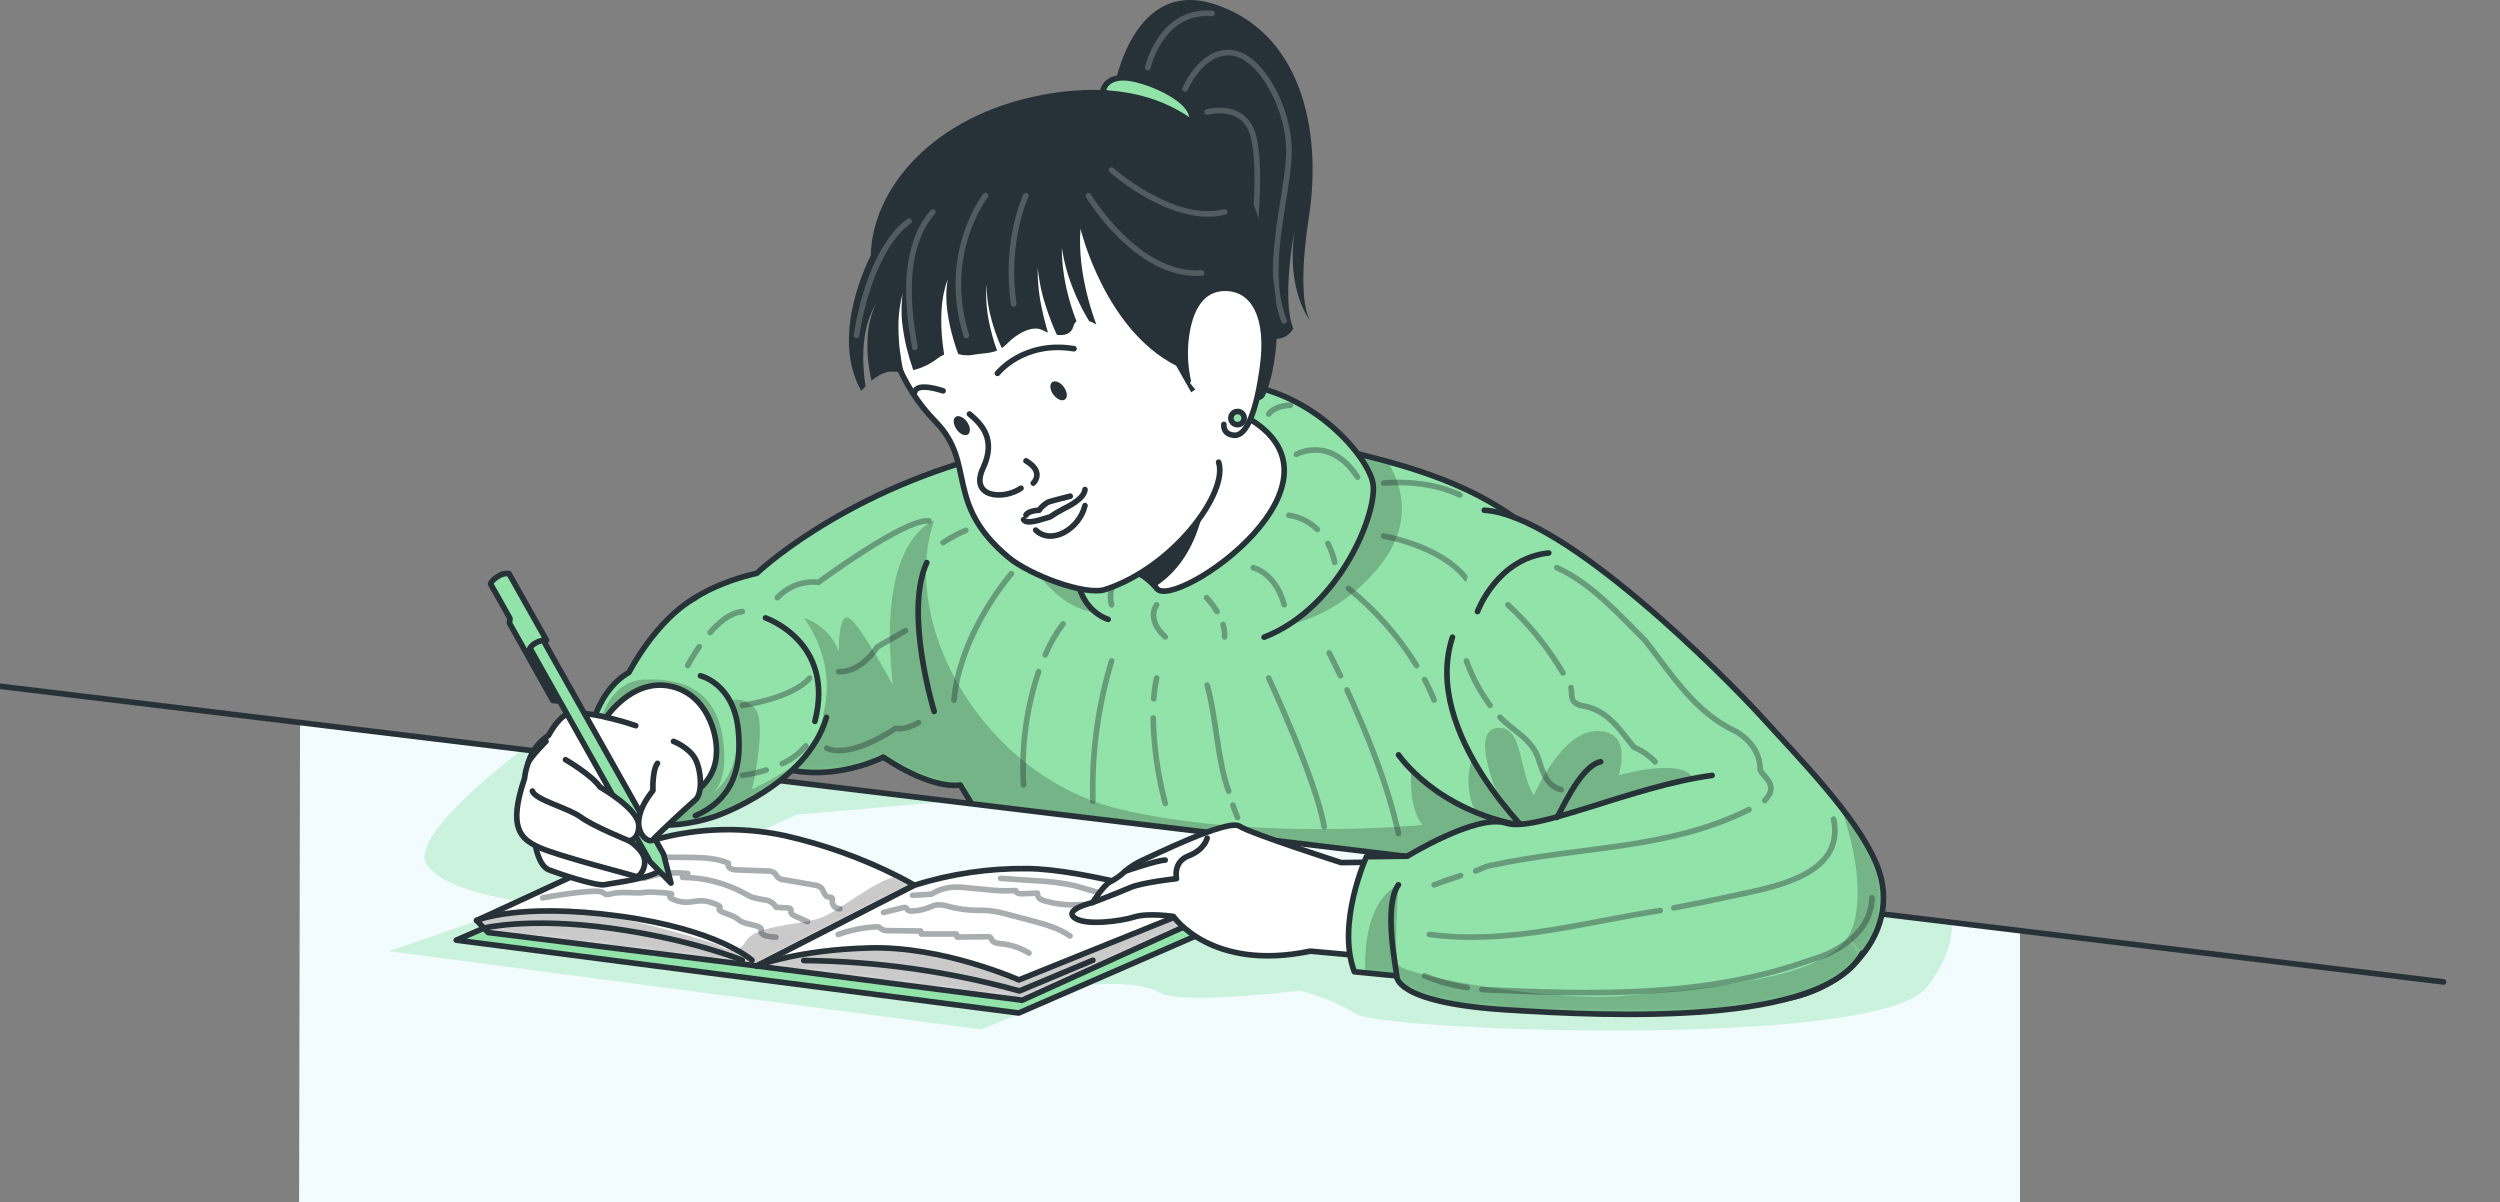
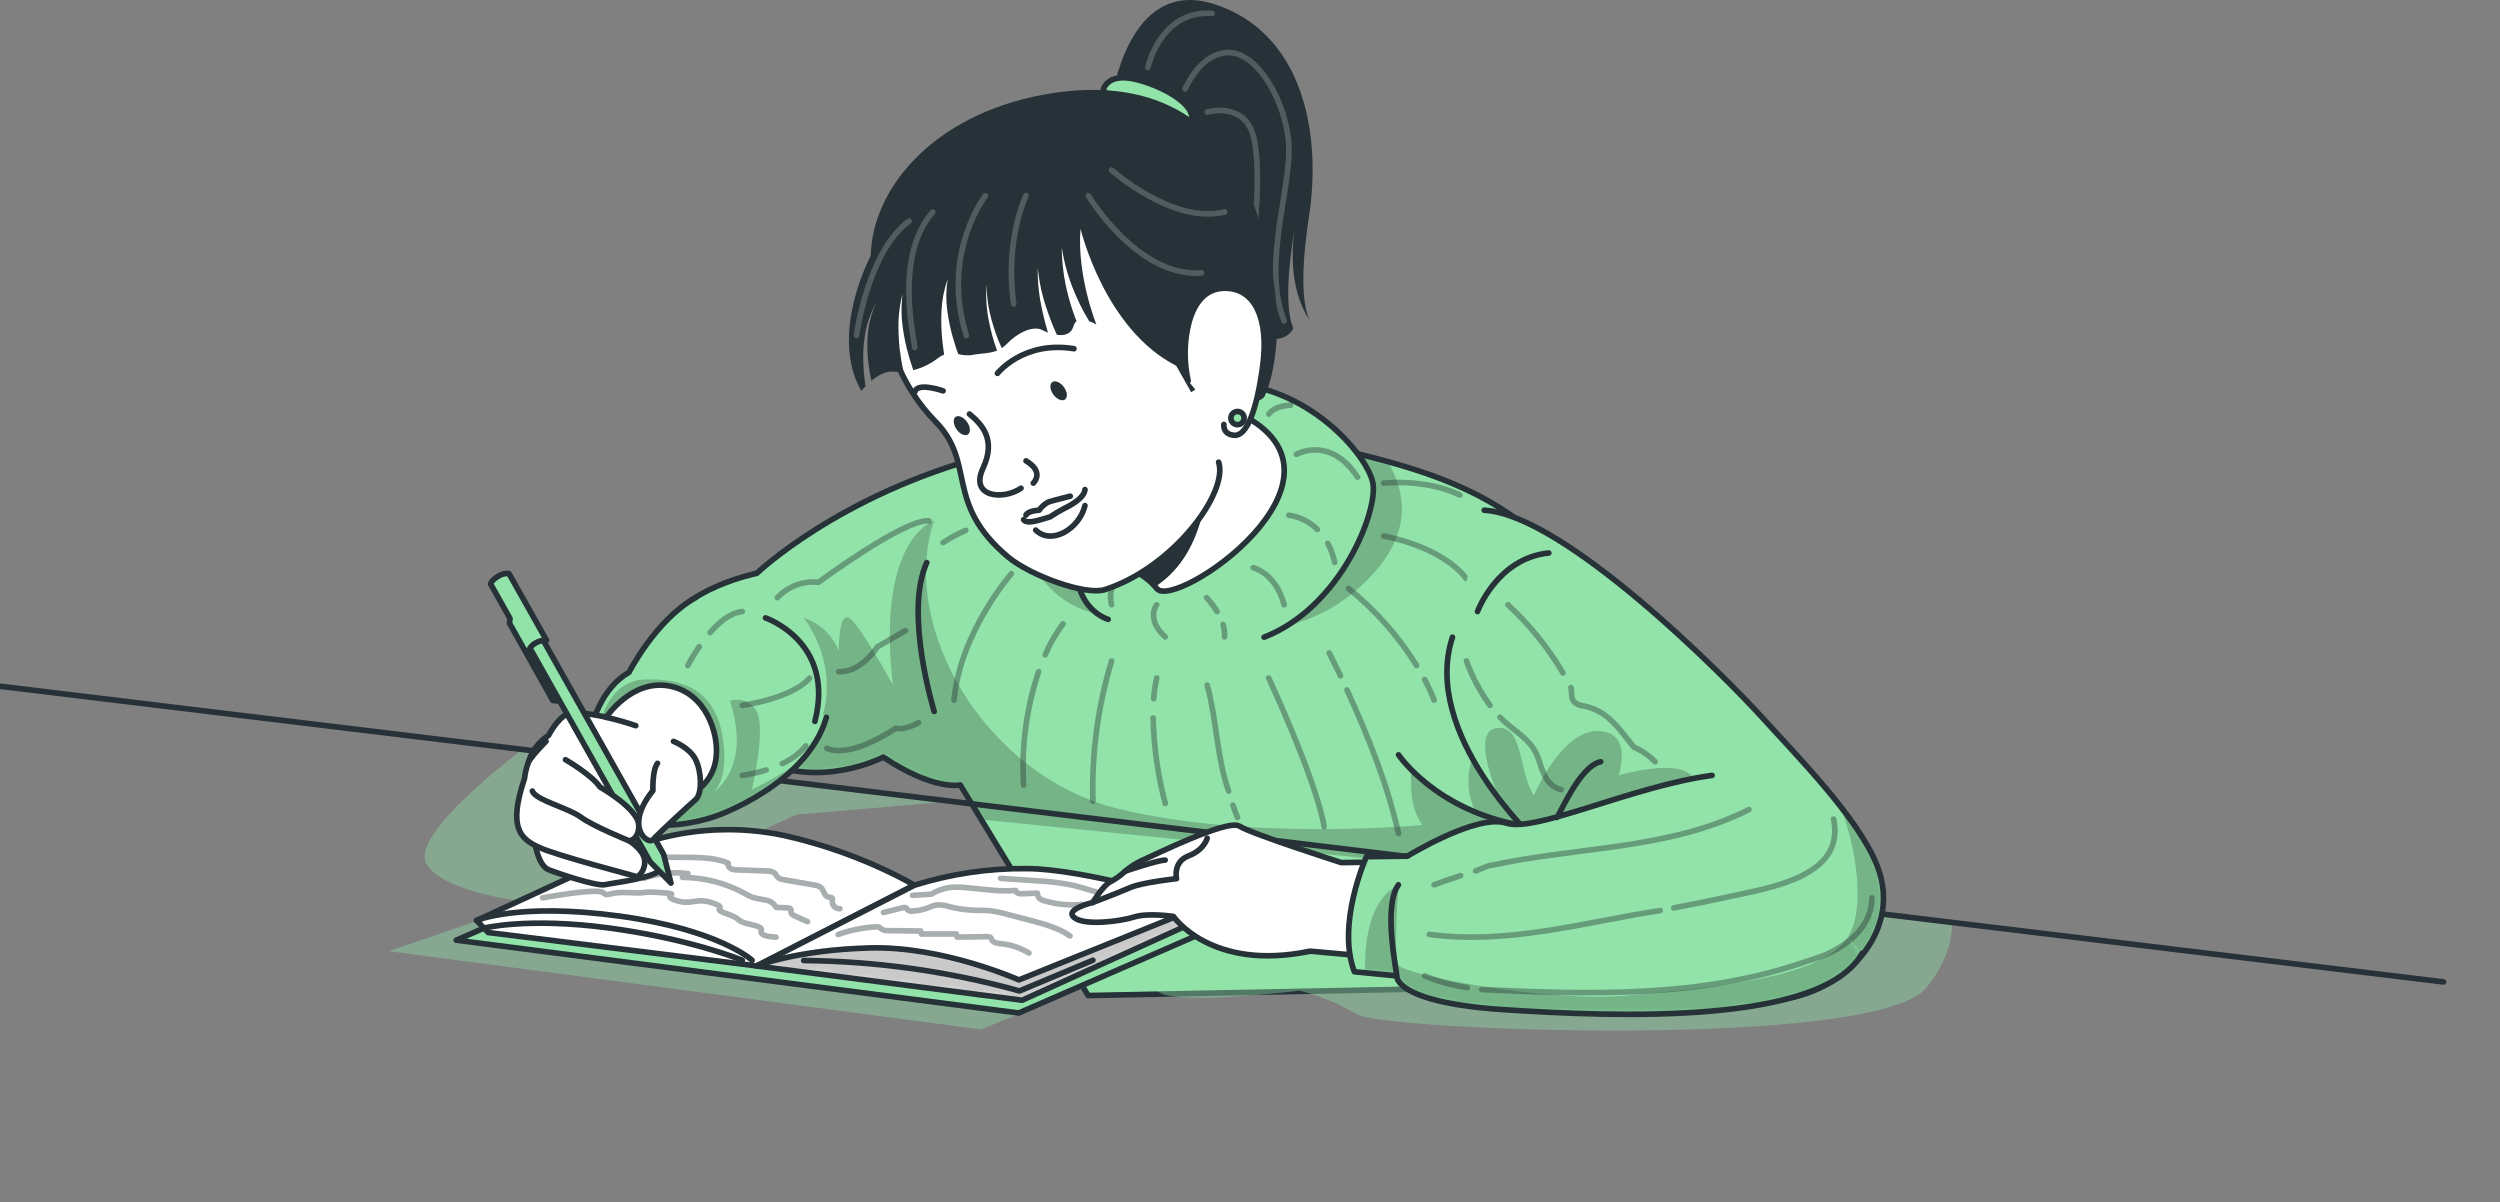
<svg xmlns="http://www.w3.org/2000/svg" width="443" height="213" viewBox="0 0 443 213" fill="none">
  <rect x="0" y="0" width="443" height="213" fill="#808080" stroke="none" />
  <g clip-path="url(#clip0_4754_6240)">
    <path d="M196.977 17.757C196.977 17.757 199.742 -4.177 215.102 0.71C230.463 5.597 234.34 22.879 231.94 38.456C229.541 54.033 232.259 56.918 232.259 56.918C232.259 56.918 227.833 51.85 229.392 40.741C229.392 40.741 227.033 53.218 229.175 58.192C229.175 58.192 228.056 60.693 224.741 59.911C224.741 59.911 219.156 46.761 219.197 34.554C219.237 22.347 196.977 17.757 196.977 17.757Z" fill="#263238" />
    <g opacity="0.2">
      <path d="M203.387 11.98C203.387 11.98 205.651 1.708 214.781 2.375" stroke="white" stroke-linecap="round" stroke-linejoin="round" />
      <path d="M210.008 15.755C210.008 15.755 212.834 8.961 218.101 9.332C223.368 9.702 228.825 19.564 228.378 27.767C227.93 35.97 223.965 47.806 227.557 56.885" stroke="white" stroke-linecap="round" stroke-linejoin="round" />
      <path d="M213.914 19.847C213.914 19.847 220.36 17.993 222.048 23.972C223.736 29.951 222.048 43.445 222.048 43.445" stroke="white" stroke-linecap="round" stroke-linejoin="round" />
    </g>
    <path d="M195.484 15.971C195.484 15.971 196.027 13.039 200.717 13.949C205.408 14.858 214.478 19.28 210.011 23.142C205.544 27.005 195.484 15.971 195.484 15.971Z" fill="#92E3A9" stroke="#263238" stroke-linecap="round" stroke-linejoin="round" />
    <path d="M134.09 134.346C145.037 140.176 156.514 134.164 156.514 134.164C165.529 140.176 170.159 139.098 170.159 139.098L192.819 176.406L291.847 174.471C291.847 174.471 292.884 148.433 291.847 139.839C286.458 95.292 264.272 86.239 241.008 80.523C217.744 74.808 193.755 75.731 174.646 80.8C148.617 87.695 134.097 101.594 134.097 101.594C134.097 101.594 120.608 104.29 117.625 112.042C117.618 112.055 127.956 131.063 134.09 134.346Z" fill="#92E3A9" />
    <mask id="mask0_4754_6240" style="mask-type:luminance" maskUnits="userSpaceOnUse" x="117" y="76" width="176" height="101">
      <path d="M134.09 134.346C145.037 140.176 156.514 134.164 156.514 134.164C165.529 140.176 170.159 139.098 170.159 139.098L192.819 176.406L291.847 174.471C291.847 174.471 292.884 148.433 291.847 139.839C286.458 95.292 264.272 86.239 241.008 80.523C217.744 74.808 193.755 75.731 174.646 80.8C148.617 87.695 134.097 101.594 134.097 101.594C134.097 101.594 120.608 104.29 117.625 112.042C117.618 112.055 127.956 131.063 134.09 134.346Z" fill="white" />
    </mask>
    <g mask="url(#mask0_4754_6240)">
      <path opacity="0.3" d="M274.322 155.328L173.87 145.218L170.156 139.098C170.156 139.098 165.526 140.176 156.51 134.164C156.51 134.164 148.796 138.208 139.984 136.449C153.081 122.637 142.425 109.494 142.425 109.494C143.84 109.95 145.133 110.719 146.207 111.743C147.281 112.766 148.109 114.018 148.627 115.405C148.627 115.405 148.525 108.503 150.423 109.494C152.321 110.485 158.212 121.377 158.212 121.377C155.256 95.292 165.526 92.272 165.526 92.272C159.168 110.97 174.569 137.54 198.165 143.317C221.761 149.094 252.068 146.188 252.068 146.188C249.356 142.818 250.115 136.374 250.115 136.374C252.413 139.071 261.185 143.317 261.185 143.317C257.694 134.703 264.669 128.023 264.669 128.023L274.322 155.328Z" fill="black" fill-opacity="0.7" />
      <path opacity="0.3" d="M243.378 101.607C226.92 119.807 203.765 107.674 203.765 107.674C187.103 113.538 181.063 96.849 180.914 95.339C180.128 87.486 183.809 81.858 189.482 77.895C206.673 75.591 224.146 76.505 240.999 80.591C242.66 80.995 244.314 81.42 245.954 81.878C249.235 87.432 249.994 94.308 243.378 101.607Z" fill="black" fill-opacity="0.7" />
    </g>
    <path d="M134.09 134.346C145.037 140.176 156.514 134.164 156.514 134.164C165.529 140.176 170.159 139.098 170.159 139.098L192.819 176.406L291.847 174.471C291.847 174.471 292.884 148.433 291.847 139.839C286.458 95.292 264.272 86.239 241.008 80.523C217.744 74.808 193.755 75.731 174.646 80.8C148.617 87.695 134.097 101.594 134.097 101.594C134.097 101.594 120.608 104.29 117.625 112.042C117.618 112.055 127.956 131.063 134.09 134.346Z" stroke="#263238" stroke-linecap="round" stroke-linejoin="round" />
    <path d="M196.365 109.75C196.365 109.75 187.228 107.229 192.257 92.474C197.287 77.719 202.235 67.703 216.992 67.919C231.749 68.135 242.357 80.685 243.279 85.606C244.201 90.526 237.626 107.606 224.001 112.911" fill="#92E3A9" />
    <path d="M196.365 109.75C196.365 109.75 187.228 107.229 192.257 92.474C197.287 77.719 202.235 67.703 216.992 67.919C231.749 68.135 242.357 80.685 243.279 85.606C244.201 90.526 237.626 107.606 224.001 112.911" stroke="#263238" stroke-linecap="round" stroke-linejoin="round" />
    <path d="M165.533 126.061C165.533 126.061 160.157 108.604 164.224 99.686" stroke="#263238" stroke-linecap="round" stroke-linejoin="round" />
    <g opacity="0.4">
      <path d="M204.34 127.234C204.452 132.345 205.171 137.424 206.482 142.367" stroke="#263238" stroke-linecap="round" stroke-linejoin="round" />
      <path d="M204.97 120.143C204.693 121.351 204.516 122.58 204.441 123.817" stroke="#263238" stroke-linecap="round" stroke-linejoin="round" />
      <path d="M218.473 142.663C218.717 143.398 218.988 144.132 219.286 144.854" stroke="#263238" stroke-linecap="round" stroke-linejoin="round" />
      <path d="M213.914 121.404C215.636 127.693 215.636 134.433 217.717 140.189" stroke="#263238" stroke-linecap="round" stroke-linejoin="round" />
      <path d="M224.812 120.143C224.812 120.143 233.211 138.16 234.641 146.485" stroke="#263238" stroke-linecap="round" stroke-linejoin="round" />
      <path d="M238.684 122.26C242.419 130.436 245.849 138.915 247.814 147.698" stroke="#263238" stroke-linecap="round" stroke-linejoin="round" />
      <path d="M235.535 115.701C236.213 117.049 236.891 118.397 237.528 119.745" stroke="#263238" stroke-linecap="round" stroke-linejoin="round" />
      <path d="M196.974 117.124C194.544 125.172 193.424 133.555 193.66 141.955" stroke="#263238" stroke-linecap="round" stroke-linejoin="round" />
      <path d="M184.042 119.018C181.88 125.482 180.976 132.297 181.378 139.097" stroke="#263238" stroke-linecap="round" stroke-linejoin="round" />
      <path d="M188.367 110.545C187.093 112.24 186.035 114.086 185.215 116.038" stroke="#263238" stroke-linecap="round" stroke-linejoin="round" />
      <path d="M179.219 101.654C179.219 101.654 170.162 111.967 169.051 124.053" stroke="#263238" stroke-linecap="round" stroke-linejoin="round" />
      <path d="M252.445 120.419C253.076 121.597 253.637 122.81 254.126 124.053" stroke="#263238" stroke-linecap="round" stroke-linejoin="round" />
      <path d="M238.965 104.277C243.724 108.127 247.8 112.743 251.024 117.933" stroke="#263238" stroke-linecap="round" stroke-linejoin="round" />
      <path d="M245.188 94.995C245.188 94.995 255.355 96.68 259.849 102.544" stroke="#263238" stroke-linecap="round" stroke-linejoin="round" />
      <path d="M245.188 85.606C245.188 85.606 252.576 84.77 258.684 87.709" stroke="#263238" stroke-linecap="round" stroke-linejoin="round" />
      <path d="M173.801 93.027C174.981 92.678 176.203 92.492 177.434 92.474" stroke="#263238" stroke-linecap="round" stroke-linejoin="round" />
      <path d="M167.113 96.147C168.387 95.304 169.735 94.578 171.14 93.977" stroke="#263238" stroke-linecap="round" stroke-linejoin="round" />
      <path d="M164.609 92.299C160.271 91.881 145.04 103.178 145.04 103.178C143.695 103.04 142.335 103.215 141.07 103.689C139.804 104.162 138.666 104.922 137.746 105.908" stroke="#263238" stroke-linecap="round" stroke-linejoin="round" />
      <path d="M160.449 111.752L155.446 114.637C155.446 114.637 152.735 119.153 148.613 119.018" stroke="#263238" stroke-linecap="round" stroke-linejoin="round" />
      <path d="M162.765 128.05C162.765 128.05 160.473 129.438 158.697 129.054C158.697 129.054 150.868 134.541 146.496 132.586" stroke="#263238" stroke-linecap="round" stroke-linejoin="round" />
    </g>
    <g opacity="0.4">
      <path d="M204.965 107.168C204.965 107.168 202.986 109.656 206.477 112.857" stroke="#263238" stroke-linecap="round" stroke-linejoin="round" />
      <path d="M216.719 110.653C216.948 111.367 217.04 112.117 216.99 112.864" stroke="#263238" stroke-linecap="round" stroke-linejoin="round" />
      <path d="M213.812 105.908C214.511 106.664 215.131 107.489 215.663 108.368" stroke="#263238" stroke-linecap="round" stroke-linejoin="round" />
      <path d="M222.066 100.589C222.066 100.589 226.025 101.479 227.557 107.168" stroke="#263238" stroke-linecap="round" stroke-linejoin="round" />
      <path d="M235.293 96.296C235.853 97.358 236.262 98.492 236.506 99.666" stroke="#263238" stroke-linecap="round" stroke-linejoin="round" />
      <path d="M228.379 91.294C230.292 91.583 232.064 92.465 233.442 93.815" stroke="#263238" stroke-linecap="round" stroke-linejoin="round" />
      <path d="M229.719 80.51C229.719 80.51 235.711 77.099 240.564 84.554" stroke="#263238" stroke-linecap="round" stroke-linejoin="round" />
      <path d="M224.816 73.365C225.691 72.226 227.311 71.862 228.667 71.801" stroke="#263238" stroke-linecap="round" stroke-linejoin="round" />
      <path d="M196.974 107.168C196.974 107.168 196.039 104.209 198.33 102.544" stroke="#263238" stroke-linecap="round" stroke-linejoin="round" />
    </g>
-     <path d="M357.94 164.92V213.963H53L53.169 128.05L92.594 132.822L168.601 142.016L285.728 156.184L345.874 163.457L357.94 164.92Z" fill="#F2FCFF" />
    <path opacity="0.4" d="M341.386 174.997C332.479 186.099 244.791 182.614 240.385 179.715C237.245 177.826 233.835 176.421 230.272 175.55C230.272 175.55 209.495 178.152 205.557 175.914C201.619 173.676 193.396 174.492 193.396 174.492L173.854 182.412L68.922 168.547L94.002 159.926C94.002 159.926 78.534 158.342 75.538 153.023C72.542 147.705 92.599 132.802 92.599 132.802L168.607 141.996L141.161 144.349L126.641 150.961L164.723 158.146L207.428 156.448L285.754 156.164L345.9 163.437C345.961 166.578 344.965 170.528 341.386 174.997Z" fill="#92E3A9" />
    <path d="M-5 121L433 174" stroke="#263238" stroke-linecap="round" stroke-linejoin="round" />
    <path d="M180.519 179.506L80.848 166.598L116.699 150.981L216.378 163.896L180.519 179.506Z" fill="#92E3A9" stroke="#263238" stroke-linecap="round" stroke-linejoin="round" />
    <path d="M162.002 156.851L134.094 171.161L86.502 165.243L84.469 163.106L86.455 162.19L114.457 149.261C122.382 146.752 130.826 146.336 138.961 148.055C145.92 149.621 152.659 152.032 159.026 155.233C160.938 156.211 162.002 156.851 162.002 156.851Z" fill="white" />
    <mask id="mask1_4754_6240" style="mask-type:luminance" maskUnits="userSpaceOnUse" x="84" y="147" width="78" height="25">
-       <path d="M162.002 156.851L134.094 171.161L86.502 165.243L84.469 163.106L86.455 162.19L114.457 149.261C122.382 146.752 130.826 146.336 138.961 148.055C145.92 149.621 152.659 152.032 159.026 155.233C160.938 156.211 162.002 156.851 162.002 156.851Z" fill="white" />
-     </mask>
+       </mask>
    <g mask="url(#mask1_4754_6240)">
      <path opacity="0.3" d="M162.002 156.851L134.094 171.161L86.502 165.243L84.469 163.106L86.455 162.19C91.887 161.17 97.444 160.979 102.934 161.623C114.172 163.032 127.113 167.373 127.113 167.373C127.113 167.373 130.502 169.786 132.095 166.874C133.688 163.962 141.28 163.962 145.069 162.763C148.716 161.61 154.559 156.123 159.053 155.247C160.938 156.211 162.002 156.851 162.002 156.851Z" fill="black" fill-opacity="0.7" />
    </g>
    <path d="M162.002 156.851L134.094 171.161L86.502 165.243L84.469 163.106L86.455 162.19L114.457 149.261C122.382 146.752 130.826 146.336 138.961 148.055C145.92 149.621 152.659 152.032 159.026 155.233C160.938 156.211 162.002 156.851 162.002 156.851Z" stroke="#263238" stroke-linecap="round" stroke-linejoin="round" />
    <path d="M213.816 160.538L211.837 163.309L181.123 177.241L134.094 171.175L136.954 169.705L162.035 156.865C168.488 154.84 175.224 153.845 181.991 153.919C192.24 153.96 211.437 159.804 213.64 160.485L213.816 160.538Z" fill="white" />
    <mask id="mask2_4754_6240" style="mask-type:luminance" maskUnits="userSpaceOnUse" x="134" y="153" width="80" height="25">
      <path d="M213.816 160.538L211.837 163.309L181.123 177.241L134.094 171.175L136.954 169.705L162.035 156.865C168.488 154.84 175.224 153.845 181.991 153.919C192.24 153.96 211.437 159.804 213.64 160.485L213.816 160.538Z" fill="white" />
    </mask>
    <g mask="url(#mask2_4754_6240)">
      <path opacity="0.3" d="M213.816 160.538L211.837 163.309L181.123 177.241L134.094 171.175L136.954 169.705C143.055 168.263 151.447 166.928 158.212 168.081C165.779 169.415 173.243 171.277 180.547 173.655C180.547 173.655 205.628 163.046 213.606 160.484L213.816 160.538Z" fill="black" fill-opacity="0.7" />
    </g>
    <path d="M213.816 160.538L211.837 163.309L181.123 177.241L134.094 171.175L136.954 169.705L162.035 156.865C168.488 154.84 175.224 153.845 181.991 153.919C192.24 153.96 211.437 159.804 213.64 160.485L213.816 160.538Z" stroke="#263238" stroke-linecap="round" stroke-linejoin="round" />
    <path d="M134.094 171.161C134.094 171.161 141.204 168.317 154.145 167.973C167.085 167.629 180.547 173.642 180.547 173.642L211.606 161.111" stroke="#263238" stroke-linecap="round" stroke-linejoin="round" />
    <path d="M142.426 170.204C155.35 170.324 168.202 172.137 180.65 175.596L193.658 170.157" stroke="#263238" stroke-linecap="round" stroke-linejoin="round" />
    <path d="M84.434 163.107C84.434 163.107 91.849 159.912 109.623 162.312C127.396 164.711 133.266 170.158 133.266 170.158" stroke="#263238" stroke-linecap="round" stroke-linejoin="round" />
    <path d="M85.742 164.462C85.742 164.462 93.578 162.493 108.071 164.462C122.563 166.43 131.538 170.157 131.538 170.157" stroke="#263238" stroke-linecap="round" stroke-linejoin="round" />
    <g opacity="0.4">
      <path d="M137.501 166.065C137.501 166.065 134.512 166.005 134.899 164.92C135.285 163.834 131.97 163.962 130.947 163.032C129.923 162.102 128.445 161.94 127.645 161.421C126.846 160.902 128.852 160.821 126.032 159.925C123.212 159.028 122.501 160.518 119.687 159.52C116.874 158.523 121.24 158.455 117.186 158.172C113.133 157.889 115.227 158.375 111.445 158.172C107.662 157.97 107.933 159.042 106.862 158.172C105.791 157.303 96.152 159.103 96.152 159.103" stroke="#263238" stroke-linecap="round" stroke-linejoin="round" />
      <path d="M143.109 163.322L140.845 162.311C140.546 162.176 140.207 161.994 140.167 161.677C140.133 161.482 140.214 161.259 140.113 161.091C140.011 160.922 139.767 160.889 139.563 160.882L137.53 160.781C137.34 160.439 137.074 160.144 136.752 159.92C136.43 159.696 136.061 159.548 135.673 159.487C134.897 159.37 134.128 159.215 133.368 159.021C132.866 158.825 132.383 158.583 131.924 158.3C128.551 156.467 124.773 155.494 120.929 155.469L121.878 154.795C119.259 154.473 116.6 154.759 114.11 155.631C114.234 155.518 114.333 155.381 114.399 155.227C114.466 155.074 114.499 154.908 114.496 154.741L105.766 155.523" stroke="#263238" stroke-linecap="round" stroke-linejoin="round" />
      <path d="M148.831 161.024C148.651 161.031 148.472 161.002 148.304 160.936C148.136 160.871 147.983 160.772 147.856 160.646C147.728 160.519 147.629 160.367 147.563 160.2C147.498 160.033 147.468 159.855 147.476 159.675C147.53 159.516 147.53 159.343 147.476 159.183C147.34 158.947 146.988 159.008 146.723 158.941C146.046 158.765 145.985 157.754 145.456 157.262C145.131 157.023 144.747 156.876 144.344 156.838L138.86 155.881C138.495 155.853 138.146 155.72 137.857 155.496C137.633 155.287 137.525 154.977 137.308 154.755C136.899 154.445 136.39 154.297 135.878 154.337L130.597 154.142C130.209 154.155 129.823 154.076 129.472 153.912C129.299 153.827 129.161 153.684 129.083 153.507C129.005 153.331 128.991 153.133 129.045 152.949C126.944 152.045 124.591 151.971 122.307 151.931C119.478 151.89 116.649 151.89 113.82 151.931" stroke="#263238" stroke-linecap="round" stroke-linejoin="round" />
      <path d="M148.527 165.587C150.649 164.833 152.867 164.379 155.116 164.239C155.345 164.206 155.578 164.231 155.794 164.313C155.98 164.433 156.158 164.564 156.329 164.704C156.64 164.866 156.99 164.936 157.339 164.906L163.149 164.973C163.189 165.149 163.223 165.324 163.264 165.499H169.473L169.602 166.045L175.025 165.984C175.175 165.965 175.328 165.995 175.459 166.072C175.601 166.173 175.642 166.355 175.73 166.51C176.041 167.097 176.835 167.184 177.499 167.238C179.214 167.415 180.867 167.978 182.332 168.883" stroke="#263238" stroke-linecap="round" stroke-linejoin="round" />
      <path d="M156.551 161.698L160.049 160.828C160.188 160.774 160.343 160.774 160.482 160.828C160.652 160.902 160.72 161.111 160.848 161.239C160.957 161.323 161.081 161.384 161.214 161.418C161.347 161.451 161.486 161.457 161.621 161.435C162.647 161.399 163.658 161.187 164.61 160.808C165.017 160.617 165.441 160.468 165.878 160.363C166.656 160.295 167.44 160.394 168.176 160.653C169.611 161.02 171.081 161.235 172.562 161.293C173.524 161.327 174.494 161.293 175.449 161.388C176.481 161.522 177.501 161.733 178.5 162.021L182.519 163.073C184.987 163.747 187.515 164.387 189.603 165.85" stroke="#263238" stroke-linecap="round" stroke-linejoin="round" />
      <path d="M161.703 158.651L165.045 158.455C166.193 157.727 167.509 157.3 168.868 157.215C169.733 157.177 170.599 157.213 171.457 157.323L174.759 157.633C176.496 157.857 178.25 157.914 179.998 157.801C179.998 158.253 180.602 158.394 181.056 158.374L183.828 158.266C183.818 158.462 183.856 158.656 183.939 158.834C184.021 159.011 184.146 159.166 184.303 159.284C184.536 159.441 184.795 159.555 185.069 159.621C187.153 160.229 189.329 160.457 191.495 160.295C191.779 160.244 192.073 160.272 192.342 160.376C192.524 160.5 192.696 160.637 192.857 160.787C193.217 161.009 193.618 161.156 194.037 161.219C195.434 161.545 196.741 162.173 197.867 163.059L197.731 162.169" stroke="#263238" stroke-linecap="round" stroke-linejoin="round" />
      <path d="M204.202 160.423C203.165 161.03 202.053 159.851 200.996 159.291C199.938 158.732 198.738 158.806 197.606 158.705C194.956 158.476 192.462 157.397 189.859 156.817C187.846 156.422 185.807 156.176 183.758 156.083L177.305 155.645" stroke="#263238" stroke-linecap="round" stroke-linejoin="round" />
    </g>
    <path d="M146.437 127.12C142.987 139.037 126.969 144.578 126.969 144.578C126.969 144.578 105.332 152.754 103.922 132.627C103.922 132.627 105 122.793 111.46 119.146C111.46 119.146 116.15 109.885 123.227 105.921" fill="#92E3A9" />
    <mask id="mask3_4754_6240" style="mask-type:luminance" maskUnits="userSpaceOnUse" x="103" y="105" width="44" height="42">
      <path d="M146.437 127.12C142.987 139.037 126.969 144.578 126.969 144.578C126.969 144.578 105.332 152.754 103.922 132.627C103.922 132.627 105 122.793 111.46 119.146C111.46 119.146 116.15 109.885 123.227 105.921" fill="white" />
    </mask>
    <g mask="url(#mask3_4754_6240)">
      <path opacity="0.3" d="M142.004 134.797C136.046 141.436 126.969 144.577 126.969 144.577C126.969 144.577 105.657 152.632 103.949 133.085L106.105 129.041C106.105 129.041 107.386 120.676 114.239 120.406C121.092 120.136 126.827 122.361 128.081 130.786C129.098 137.628 127.037 139.933 126.237 140.56C127.593 139.616 132.934 135.1 129.328 124.201C130.211 123.897 131.173 123.916 132.043 124.255C132.913 124.593 133.633 125.229 134.073 126.048C135.734 128.966 133.334 139.529 133.253 139.899C136.29 138.411 139.215 136.706 142.004 134.797Z" fill="black" fill-opacity="0.7" />
    </g>
    <path d="M146.437 127.12C142.987 139.037 126.969 144.578 126.969 144.578C126.969 144.578 105.332 152.754 103.922 132.627C103.922 132.627 105 122.793 111.46 119.146C111.46 119.146 116.15 109.885 123.227 105.921" stroke="#263238" stroke-linecap="round" stroke-linejoin="round" />
    <path d="M135.652 109.493C135.652 109.493 148.044 113.719 144.397 127.827" stroke="#263238" stroke-linecap="round" stroke-linejoin="round" />
    <path d="M126.938 133.718C126.864 135.394 126.283 137.008 125.27 138.349C124.258 139.691 122.861 140.696 121.264 141.234L118.119 143.344L110.33 147.604L111.442 150.219C117.312 150.219 117.922 151.931 117.312 153.744C116.702 155.557 108.608 156.44 107.192 156.764C105.775 157.087 99.098 154.85 97.275 154.142C95.451 153.434 94.889 149.842 94.889 149.842L93.621 135.107C94.195 133.135 95.466 131.436 97.2 130.321C97.2 130.321 98.78 127.261 100.501 126.553C102.223 125.846 107.429 127.099 107.429 127.099C107.429 127.099 111.923 120.278 118.634 121.566C125.202 122.833 127.249 130.058 126.938 133.718Z" fill="white" stroke="#263238" stroke-linecap="round" stroke-linejoin="round" />
    <path d="M107.445 127.12C109.209 127.511 110.95 128.002 112.658 128.589" stroke="#263238" stroke-linecap="round" stroke-linejoin="round" />
    <path d="M115.204 152.713L118.899 156.488L117.59 151.385L91.093 104.276L88.707 105.604L115.204 152.713Z" fill="#92E3A9" stroke="#263238" stroke-linecap="round" stroke-linejoin="round" />
    <path d="M90.369 109.594L86.926 103.46C86.926 103.46 87.116 102.786 88.281 102.112C88.837 101.728 89.514 101.558 90.186 101.634L96.836 113.45C96.168 113.419 95.505 113.585 94.931 113.928C94.399 114.185 93.979 114.626 93.752 115.169L98.843 124.214L97.961 124.12L90.281 110.43L90.369 109.594Z" fill="#92E3A9" stroke="#263238" stroke-linecap="round" stroke-linejoin="round" />
    <path d="M100.212 134.622C100.212 134.622 104.869 137.318 106.312 139.455C106.312 139.455 113.193 143.344 113.193 146.296C113.193 148.864 111.471 148.992 111.471 148.992C111.471 148.992 113.803 150.387 114.182 152.174C114.562 153.96 113.172 155.483 112.766 155.321C112.359 155.16 98.7 151.641 95.467 150.131C92.233 148.621 89.99 146.7 92.945 137.945C93.05 136.974 93.278 136.021 93.623 135.107C94.131 134.002 96.761 131.353 96.761 131.353" fill="white" />
    <path d="M100.212 134.622C100.212 134.622 104.869 137.318 106.312 139.455C106.312 139.455 113.193 143.344 113.193 146.296C113.193 148.864 111.471 148.992 111.471 148.992C111.471 148.992 113.803 150.387 114.182 152.174C114.562 153.96 113.172 155.483 112.766 155.321C112.359 155.16 98.7 151.641 95.467 150.131C92.233 148.621 89.99 146.7 92.945 137.945C93.05 136.974 93.278 136.021 93.623 135.107C94.131 134.002 96.761 131.353 96.761 131.353" stroke="#263238" stroke-linecap="round" stroke-linejoin="round" />
    <path d="M94.34 140.176C94.848 141.767 100.739 143.175 102.901 144.786C105.064 146.397 111.442 148.979 111.442 148.979" stroke="#263238" stroke-linecap="round" stroke-linejoin="round" />
    <path d="M119.344 131.373C119.344 131.373 122.177 132.445 123.255 134.588C124.333 136.732 124.468 140.655 123.255 141.699C122.041 142.744 116.476 147.874 115.697 148.81C114.917 149.747 110.437 146.667 115.697 140.095C115.697 140.095 115.561 136.469 116.51 135.262" fill="white" />
    <path d="M119.344 131.373C119.344 131.373 122.177 132.445 123.255 134.588C124.333 136.732 124.468 140.655 123.255 141.699C122.041 142.744 116.476 147.874 115.697 148.81C114.917 149.747 110.437 146.667 115.697 140.095C115.697 140.095 115.561 136.469 116.51 135.262" stroke="#263238" stroke-linecap="round" stroke-linejoin="round" />
-     <path d="M124.128 119.752C124.128 119.752 129.89 121.1 130.785 129.054C131.679 137.007 129.171 141.908 123.227 144.557" stroke="#263238" stroke-linecap="round" stroke-linejoin="round" />
    <g opacity="0.4">
      <path d="M125.828 112.088C127.299 110.41 129.217 108.631 131.536 108.368" stroke="#263238" stroke-linecap="round" stroke-linejoin="round" />
      <path d="M121.875 117.932C122.484 116.78 123.163 115.666 123.909 114.596" stroke="#263238" stroke-linecap="round" stroke-linejoin="round" />
      <path d="M131.535 124.996C131.535 124.996 140.246 123.816 143.465 120.17" stroke="#263238" stroke-linecap="round" stroke-linejoin="round" />
      <path d="M138.621 135.316C140.229 134.588 141.653 133.512 142.79 132.168" stroke="#263238" stroke-linecap="round" stroke-linejoin="round" />
      <path d="M131.535 137.399C132.97 137.202 134.386 136.882 135.765 136.442" stroke="#263238" stroke-linecap="round" stroke-linejoin="round" />
    </g>
    <path d="M263.011 90.412C277.246 91.221 305.804 120.009 312.243 127.12C318.683 134.231 329.19 144.861 332.579 153.273C337.785 166.113 324.77 177.922 311.891 177.241C299.012 176.561 272.202 148.979 272.202 148.979C272.202 148.979 251.752 130.032 257.378 112.911" fill="#92E3A9" />
    <mask id="mask4_4754_6240" style="mask-type:luminance" maskUnits="userSpaceOnUse" x="256" y="90" width="78" height="88">
      <path d="M263.011 90.412C277.246 91.221 305.804 120.009 312.243 127.12C318.683 134.231 329.19 144.861 332.579 153.273C337.785 166.113 324.77 177.922 311.891 177.241C299.012 176.561 272.202 148.979 272.202 148.979C272.202 148.979 251.752 130.032 257.378 112.911" fill="white" />
    </mask>
    <g mask="url(#mask4_4754_6240)">
      <path opacity="0.3" d="M300.078 137.952C300.078 137.952 278.766 145.218 269.242 145.892C268.205 144.746 266.985 143.317 265.717 141.659C264.097 137.77 261.25 129.742 265.039 129.047C270.042 128.138 268.998 136.792 271.818 140.938C271.818 140.938 276.644 129.479 283.084 129.533C289.523 129.587 286.812 137.399 286.812 137.399C286.812 137.399 297.936 134.069 300.078 137.952Z" fill="black" fill-opacity="0.7" />
      <path opacity="0.3" d="M311.891 177.241C309.654 177.127 306.997 176.197 304.137 174.741C314.623 173.325 324.649 170.919 327.597 165.789C330.546 160.66 328.953 150.287 326.106 142.872C328.906 146.465 331.285 150.051 332.6 153.306C337.785 166.113 324.771 177.922 311.891 177.241Z" fill="black" fill-opacity="0.7" />
    </g>
    <path d="M263.011 90.412C277.246 91.221 305.804 120.009 312.243 127.12C318.683 134.231 329.19 144.861 332.579 153.273C337.785 166.113 324.77 177.922 311.891 177.241C299.012 176.561 272.202 148.979 272.202 148.979C272.202 148.979 251.752 130.032 257.378 112.911" stroke="#263238" stroke-linecap="round" stroke-linejoin="round" />
    <path d="M247.824 133.759C247.824 133.759 254.427 143.6 269.516 146.249" stroke="#263238" stroke-linecap="round" stroke-linejoin="round" />
    <path d="M249.403 152.7L237.669 152.855C237.669 152.855 221.719 147.745 219.632 146.397C217.544 145.049 204.041 151.756 202.38 152.464C201.291 152.96 200.278 153.607 199.371 154.385C198.596 155.119 197.722 155.743 196.774 156.238C195.575 156.771 193.622 159.925 193.622 159.925C193.622 159.925 188.471 161.139 190.389 162.621C192.307 164.104 198.625 163.242 201.031 162.48C203.438 161.718 207.932 162.392 207.932 162.392C207.932 162.392 214.595 172.213 232.165 168.546L249.627 170.123" fill="white" />
    <path d="M249.403 152.7L237.669 152.855C237.669 152.855 221.719 147.745 219.632 146.397C217.544 145.049 204.041 151.756 202.38 152.464C201.291 152.96 200.278 153.607 199.371 154.385C198.596 155.119 197.722 155.743 196.774 156.238C195.575 156.771 193.622 159.925 193.622 159.925C193.622 159.925 188.471 161.139 190.389 162.621C192.307 164.104 198.625 163.242 201.031 162.48C203.438 161.718 207.932 162.392 207.932 162.392C207.932 162.392 214.595 172.213 232.165 168.546L249.627 170.123" stroke="#263238" stroke-linecap="round" stroke-linejoin="round" />
    <path d="M193.625 159.925C193.625 159.925 198.079 158.24 200.234 157.297C202.39 156.353 208.477 155.699 208.477 155.699C208.477 155.699 207.799 152.733 210.626 151.655C213.452 150.576 213.906 148.521 213.906 148.521" stroke="#263238" stroke-linecap="round" stroke-linejoin="round" />
    <path d="M199.367 154.385C199.367 154.385 205.088 152.423 206.471 152.41" stroke="#263238" stroke-linecap="round" stroke-linejoin="round" />
    <path opacity="0.3" d="M265.562 145.622C266.023 145.644 266.479 145.726 266.918 145.865C267.013 145.899 267.111 145.926 267.21 145.946C266.646 145.93 266.09 145.821 265.562 145.622Z" fill="black" fill-opacity="0.7" />
    <path opacity="0.3" d="M300.078 137.952C300.078 137.952 284.901 143.115 274.441 145.15C281.308 143.398 291.056 139.684 300.078 137.945V137.952Z" fill="black" fill-opacity="0.7" />
    <path d="M303.383 137.399C289.257 139.306 272.107 147.584 266.908 145.858C261.709 144.133 249.385 151.716 249.385 151.716L242.132 151.81C242.132 151.81 236.771 163.633 239.99 172.193L247.494 172.928C247.494 172.928 246.938 177.646 266.63 178.927C286.322 180.207 322.851 181.677 329.969 168.924" fill="#92E3A9" />
    <mask id="mask5_4754_6240" style="mask-type:luminance" maskUnits="userSpaceOnUse" x="238" y="137" width="92" height="43">
      <path d="M303.383 137.399C289.257 139.306 272.107 147.584 266.908 145.858C261.709 144.133 249.385 151.716 249.385 151.716L242.132 151.81C242.132 151.81 236.771 163.633 239.99 172.193L247.494 172.928C247.494 172.928 246.938 177.646 266.63 178.927C286.322 180.207 322.851 181.677 329.969 168.924" fill="white" />
    </mask>
    <g mask="url(#mask5_4754_6240)">
      <path opacity="0.3" d="M329.994 168.924C322.877 181.677 286.347 180.187 266.655 178.926C246.964 177.666 247.52 172.928 247.52 172.928L241.914 172.382C241.758 167.946 242.253 159.622 247.818 156.791C247.818 156.791 246.882 169.247 247.818 171.007C248.753 172.766 274.512 177.747 288.448 176.399C302.283 175.084 322.809 173.581 327.493 165.958L329.994 168.924Z" fill="black" fill-opacity="0.7" />
    </g>
    <path d="M303.383 137.399C289.257 139.306 272.107 147.584 266.908 145.858C261.709 144.133 249.385 151.716 249.385 151.716L242.132 151.81C242.132 151.81 236.771 163.633 239.99 172.193L247.494 172.928C247.494 172.928 246.938 177.646 266.63 178.927C286.322 180.207 322.851 181.677 329.969 168.924" stroke="#263238" stroke-linecap="round" stroke-linejoin="round" />
    <path d="M275.875 144.854C276.261 144.651 279.861 135.774 283.63 134.979" stroke="#263238" stroke-linecap="round" stroke-linejoin="round" />
    <path d="M247.499 172.928C247.499 172.051 245.038 160.647 247.797 156.791" stroke="#263238" stroke-linecap="round" stroke-linejoin="round" />
    <path d="M261.812 108.368C261.812 108.368 265.256 98.931 274.441 97.988" stroke="#263238" stroke-linecap="round" stroke-linejoin="round" />
    <g opacity="0.4">
      <path d="M278.375 121.842C278.68 122.974 278.002 124.322 280.036 124.996C284.781 125.67 286.814 129.041 289.526 132.411C290.942 133 292.221 133.874 293.281 134.979" stroke="#263238" stroke-linecap="round" stroke-linejoin="round" />
      <path d="M267.203 107.168C271.029 110.698 274.316 114.765 276.957 119.241" stroke="#263238" stroke-linecap="round" stroke-linejoin="round" />
      <path d="M258.826 155.16C257.247 155.665 255.681 156.204 254.129 156.791" stroke="#263238" stroke-linecap="round" stroke-linejoin="round" />
      <path d="M309.918 143.458C295.622 150.61 280.032 149.936 264.441 153.306C263.763 153.306 262.407 153.98 261.492 154.331" stroke="#263238" stroke-linecap="round" stroke-linejoin="round" />
-       <path d="M275.875 100.589C282.071 103.427 286.816 108.819 291.561 113.538C296.306 119.604 300.373 126.344 307.829 129.715C309.863 131.063 311.896 133.085 311.896 136.455C312.574 137.803 315.285 139.151 312.71 141.847" stroke="#263238" stroke-linecap="round" stroke-linejoin="round" />
      <path d="M294.187 161.347C280.711 163.416 267.154 167.461 253.285 165.573" stroke="#263238" stroke-linecap="round" stroke-linejoin="round" />
      <path d="M324.918 145.15C327.033 155.322 313.666 157.283 306.555 158.854C303.247 159.577 299.928 160.251 296.598 160.876" stroke="#263238" stroke-linecap="round" stroke-linejoin="round" />
      <path d="M260.017 174.997C257.415 174.627 254.871 173.932 252.445 172.927" stroke="#263238" stroke-linecap="round" stroke-linejoin="round" />
      <path d="M331.715 159.096C331.553 165.439 325.452 168.809 320.707 170.157C301.727 176.898 282.069 176.224 262.574 175.354" stroke="#263238" stroke-linecap="round" stroke-linejoin="round" />
      <path d="M265.797 127.093C268.244 129.634 271.43 130.908 272.609 134.467C273.328 136.644 274.012 139.306 276.636 139.92" stroke="#263238" stroke-linecap="round" stroke-linejoin="round" />
      <path d="M259.848 117.124C260.865 119.93 262.275 122.581 264.037 124.996" stroke="#263238" stroke-linecap="round" stroke-linejoin="round" />
    </g>
    <path d="M204.968 104.277C204.886 104.169 204.791 104.061 204.696 103.953C201.856 100.644 194.962 98.251 192.868 97.584L192.258 97.395C192.258 97.395 197.05 61.934 219.833 73.365C242.616 84.797 208.099 108.375 204.968 104.277Z" fill="white" stroke="#263238" stroke-linecap="round" stroke-linejoin="round" />
    <path d="M204.7 103.953C201.859 100.644 194.966 98.251 192.871 97.583C193.271 96.512 193.63 95.79 193.63 95.79L213.912 83.658C213.912 83.658 214.468 97.684 204.7 103.953Z" fill="#263238" />
    <path d="M222.069 61.636C221.527 31.156 200.73 9.398 173.399 25.063C151.064 37.87 153.457 62.209 165.766 74.706C173.047 82.121 167.224 89.131 178.646 98.709C182.516 101.958 192.359 105.577 195.782 104.479C207.834 100.596 217.71 87.331 215.941 81.898" fill="white" />
    <path d="M222.069 61.636C221.527 31.156 200.73 9.398 173.399 25.063C151.064 37.87 153.457 62.209 165.766 74.706C173.047 82.121 167.224 89.131 178.646 98.709C182.516 101.958 192.359 105.577 195.782 104.479C207.834 100.596 217.71 87.331 215.941 81.898" stroke="#263238" stroke-linecap="round" stroke-linejoin="round" />
    <path d="M176.75 66.16C176.75 66.16 181.326 60.322 190.307 61.792" stroke="#263238" stroke-linecap="round" stroke-linejoin="round" />
    <path d="M167.112 69.26C167.112 69.26 162.53 67.656 162.109 69.442" stroke="#263238" stroke-linecap="round" stroke-linejoin="round" />
    <path d="M188.715 70.791C189.227 70.42 189.138 69.43 188.515 68.579C187.892 67.729 186.972 67.341 186.459 67.712C185.947 68.083 186.036 69.073 186.659 69.923C187.282 70.774 188.202 71.162 188.715 70.791Z" fill="#263238" />
    <path d="M171.352 74.754C171.969 75.603 172.03 76.594 171.542 76.964C171.053 77.335 170.104 76.964 169.508 76.088C168.911 75.212 168.83 74.248 169.318 73.877C169.806 73.507 170.735 73.904 171.352 74.754Z" fill="#263238" />
    <path d="M171.789 73.365C173.945 75.158 176.588 77.84 174.189 82.97C171.789 88.099 177.707 88.692 180.92 86.515" fill="white" />
    <path d="M171.789 73.365C173.945 75.158 176.588 77.84 174.189 82.97C171.789 88.099 177.707 88.692 180.92 86.515" stroke="#263238" stroke-linecap="round" stroke-linejoin="round" />
    <path d="M183.1 85.606C183.1 85.606 185.188 83.692 181.812 81.663Z" fill="white" />
    <path d="M183.1 85.606C183.1 85.606 185.188 83.692 181.812 81.663" stroke="#263238" stroke-linecap="round" stroke-linejoin="round" />
    <path d="M181.379 92.09C181.996 93.108 185.141 91.8 186.063 91.598C186.857 91.061 187.681 90.568 188.53 90.122C189.439 89.697 192.136 88.315 192.258 86.751" fill="white" />
    <path d="M181.379 92.09C181.996 93.108 185.141 91.8 186.063 91.598C186.857 91.061 187.681 90.568 188.53 90.122C189.439 89.697 192.136 88.315 192.258 86.751" stroke="#263238" stroke-linecap="round" stroke-linejoin="round" />
    <path d="M183.531 93.936C186.365 96.68 191.279 93.68 192.255 89.596Z" fill="white" />
    <path d="M183.531 93.936C186.365 96.68 191.279 93.68 192.255 89.596" stroke="#263238" stroke-linecap="round" stroke-linejoin="round" />
    <path d="M184.882 16.779C165.225 20.406 154.521 33.536 154.298 45.311C154.298 45.311 146.841 59.19 152.623 69.267C152.623 69.267 152.908 68.916 153.376 68.444C153.113 66.763 152.975 65.064 152.962 63.362C152.956 61.658 153.124 59.957 153.464 58.287C153.834 56.626 154.465 55.033 155.335 53.568C154.599 55.074 154.103 56.684 153.864 58.341C153.669 59.989 153.639 61.654 153.776 63.308C153.898 64.707 154.113 66.096 154.42 67.467C155.497 66.577 156.921 65.715 158.25 65.856C158.859 65.907 159.471 65.907 160.08 65.856C159.802 64.508 159.571 63.086 159.402 61.691C159.236 60.074 159.175 58.448 159.219 56.824C159.288 55.213 159.527 53.614 159.931 52.052C159.734 53.63 159.7 55.225 159.829 56.81C159.989 58.383 160.251 59.943 160.615 61.482C160.954 62.87 161.359 64.238 161.829 65.587C163.4 65.203 164.871 64.493 166.147 63.504C166.497 63.226 166.885 62.999 167.299 62.83C167.197 62.156 167.102 61.482 167.028 60.808C166.807 58.902 166.741 56.981 166.831 55.065C166.92 53.164 167.288 51.286 167.923 49.49C167.626 51.324 167.603 53.191 167.855 55.031C168.096 56.858 168.49 58.662 169.034 60.423C169.258 61.205 169.515 61.974 169.793 62.735C170.601 62.969 171.449 63.026 172.281 62.904C173.766 62.587 175.277 62.695 176.687 62.122C176.518 61.643 176.335 61.165 176.186 60.679C175.664 59.003 175.266 57.291 174.993 55.557C174.749 53.824 174.688 52.071 174.81 50.326C174.821 52.061 175.019 53.789 175.399 55.483C175.797 57.16 176.315 58.807 176.952 60.41C177.128 60.841 177.324 61.259 177.514 61.684C177.849 61.468 178.157 61.212 178.429 60.922C180.287 58.974 183.025 57.646 184.652 58.469C184.995 58.643 185.348 58.796 185.709 58.927C185.655 58.731 185.587 58.55 185.526 58.354C185.017 56.58 184.602 54.78 184.286 52.962C183.992 51.136 183.856 49.29 183.879 47.441C184.059 49.264 184.395 51.068 184.882 52.834C185.391 54.583 185.993 56.304 186.686 57.99C186.875 58.448 187.085 58.893 187.289 59.338C188.584 59.507 189.824 59.217 190.21 57.815C190.289 57.466 190.485 57.154 190.766 56.932C190.665 56.682 190.563 56.426 190.468 56.163C189.981 54.838 189.565 53.488 189.221 52.119C188.87 50.764 188.605 49.389 188.428 48.001C188.244 46.624 188.151 45.237 188.15 43.849C188.35 45.215 188.643 46.566 189.024 47.893C189.394 49.205 189.847 50.493 190.38 51.748C190.899 53.001 191.485 54.225 192.135 55.415C192.407 55.914 192.698 56.406 192.996 56.898C193.441 57.061 193.87 57.264 194.278 57.505C194.278 57.505 190.787 48.864 191.471 40.539C191.471 40.539 195.681 58.32 208.418 64.805L211.088 69.523C211.088 69.523 215.637 65.816 219.223 69.166C222.808 72.516 224.076 70.237 224.076 70.237C224.076 70.237 229.716 59.291 222.951 38.51C216.186 17.73 200.561 13.888 184.882 16.779Z" fill="#263238" />
    <path d="M216.869 75.212C216.869 75.212 216.611 76.991 218.746 77.133C220.882 77.275 222.692 72.859 223.756 64.811C224.895 56.258 222.258 51.122 217.147 51.075C212.036 51.027 210.639 56.42 210.212 59.534C209.85 62.179 209.961 64.867 210.538 67.474" fill="white" />
    <path d="M216.869 75.212C216.869 75.212 216.611 76.991 218.746 77.133C220.882 77.275 222.692 72.859 223.756 64.811C224.895 56.258 222.258 51.122 217.147 51.075C212.036 51.027 210.639 56.42 210.212 59.534C209.85 62.179 209.961 64.867 210.538 67.474" stroke="#263238" stroke-linecap="round" stroke-linejoin="round" />
    <path d="M220.464 74.086C220.464 74.318 220.395 74.545 220.266 74.737C220.136 74.93 219.952 75.081 219.736 75.169C219.521 75.258 219.284 75.281 219.055 75.236C218.826 75.191 218.616 75.079 218.451 74.915C218.286 74.751 218.174 74.542 218.128 74.315C218.083 74.087 218.106 73.851 218.195 73.637C218.285 73.423 218.436 73.24 218.63 73.111C218.824 72.982 219.052 72.913 219.285 72.913C219.598 72.913 219.898 73.037 220.119 73.257C220.34 73.477 220.464 73.775 220.464 74.086Z" fill="#92E3A9" stroke="#263238" stroke-linecap="round" stroke-linejoin="round" />
    <path d="M189.644 87.924C189.644 87.924 186.539 88.7 185.759 88.962C185.108 89.311 184.548 89.807 184.126 90.412C184.126 90.412 182.221 90.459 181.801 91.274" fill="white" />
    <path d="M189.644 87.924C189.644 87.924 186.539 88.7 185.759 88.962C185.108 89.311 184.548 89.807 184.126 90.412C184.126 90.412 182.221 90.459 181.801 91.274" stroke="#263238" stroke-linecap="round" stroke-linejoin="round" />
    <g opacity="0.2">
      <path d="M181.798 34.675C181.798 34.675 177.989 42.541 179.629 53.872" stroke="white" stroke-linecap="round" stroke-linejoin="round" />
      <path d="M174.623 34.675C174.623 34.675 166.658 44.887 171.234 59.446" stroke="white" stroke-linecap="round" stroke-linejoin="round" />
      <path d="M162.084 61.556C162.213 60.882 158.193 45.567 165.297 37.573" stroke="white" stroke-linecap="round" stroke-linejoin="round" />
      <path d="M151.773 59.412C151.773 59.412 153.766 44.516 161.087 39.191" stroke="white" stroke-linecap="round" stroke-linejoin="round" />
      <path d="M192.863 34.675C192.863 34.675 201.533 49.174 212.921 48.372" stroke="white" stroke-linecap="round" stroke-linejoin="round" />
      <path d="M196.977 30.145C196.977 30.145 207.822 39.838 217.014 37.56" stroke="white" stroke-linecap="round" stroke-linejoin="round" />
    </g>
  </g>
  <defs>
    <clipPath id="clip0_4754_6240">
      <rect width="443" height="213" fill="white" />
    </clipPath>
  </defs>
</svg>